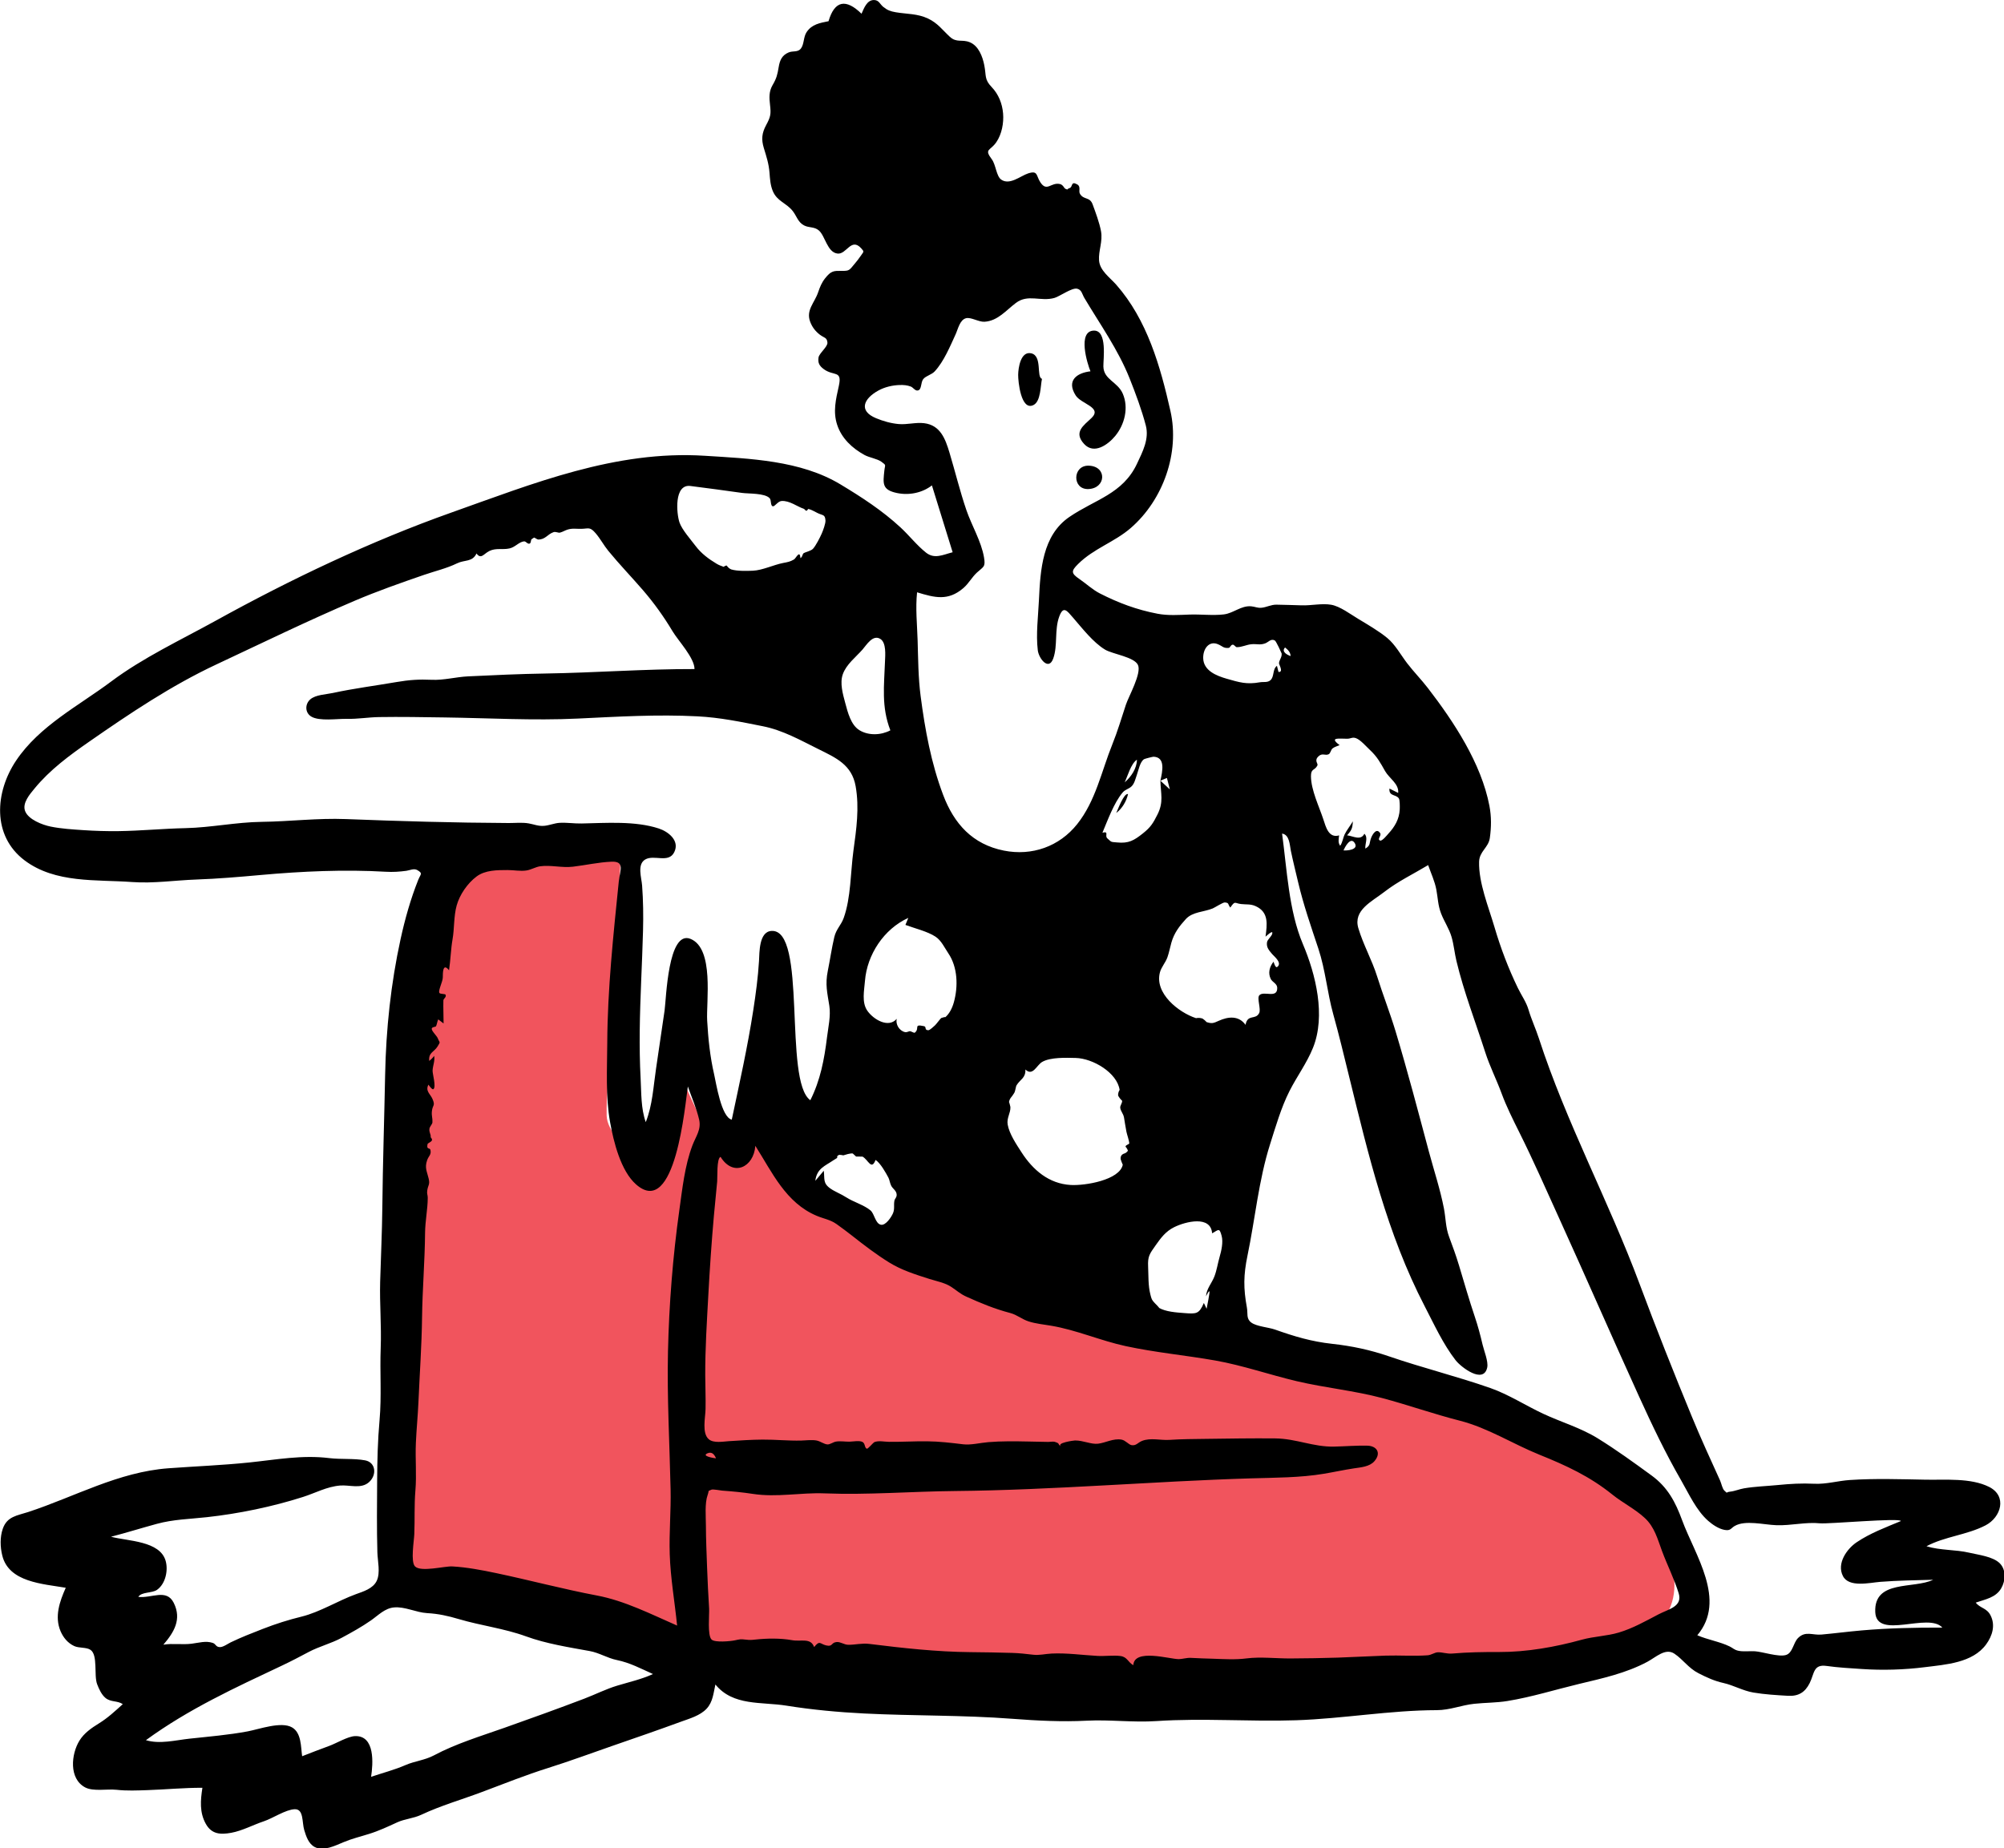
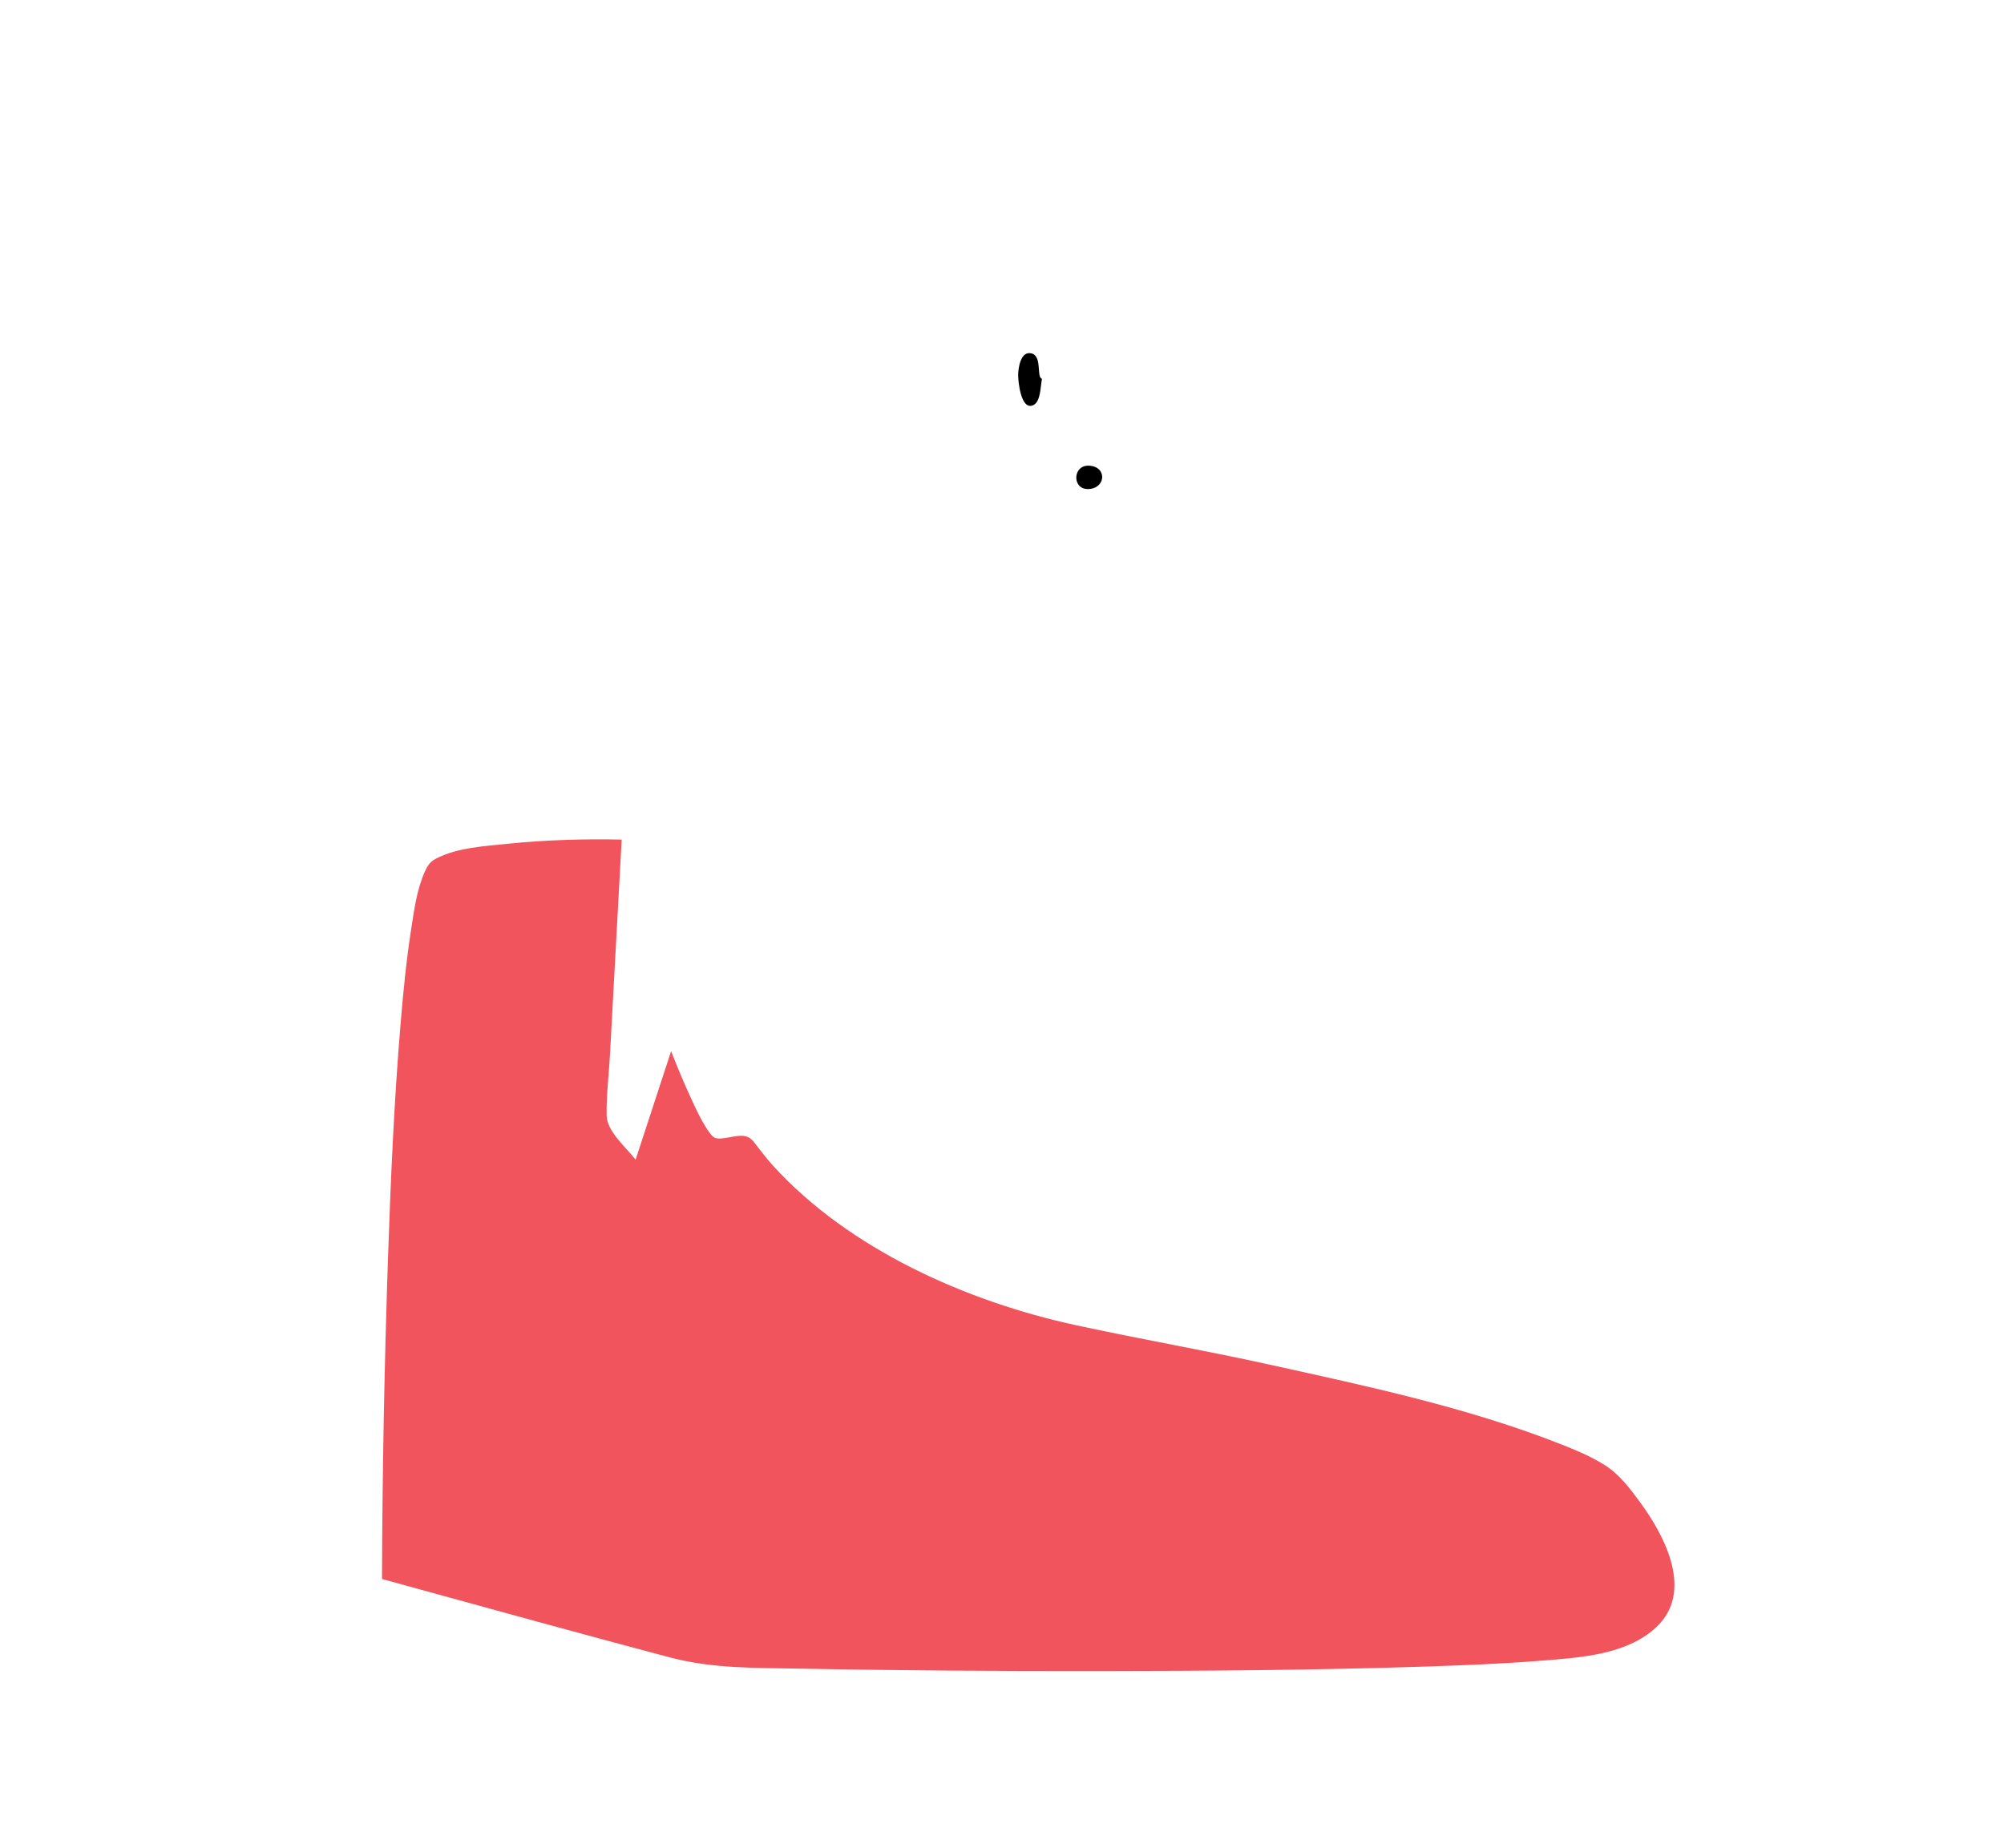
<svg xmlns="http://www.w3.org/2000/svg" xmlns:ns1="http://sodipodi.sourceforge.net/DTD/sodipodi-0.dtd" xmlns:ns2="http://www.inkscape.org/namespaces/inkscape" viewBox="0 0 1024 944.636" version="1.1" id="svg12" ns1:docname="sitting.svg" width="1024" height="944.636" ns2:version="1.1.1 (3bf5ae0d25, 2021-09-20)">
  <defs id="defs16" />
  <ns1:namedview id="namedview14" pagecolor="#ffffff" bordercolor="#999999" borderopacity="1" ns2:pageshadow="0" ns2:pageopacity="0" ns2:pagecheckerboard="0" showgrid="false" ns2:zoom="0.93619792" ns2:cx="512.17803" ns2:cy="472.65647" ns2:window-width="1920" ns2:window-height="1129" ns2:window-x="-8" ns2:window-y="-8" ns2:window-maximized="1" ns2:current-layer="react-group-119" />
  <g id="react-group-118" stroke="none" stroke-width="1" fill="transparent" fill-rule="evenodd" transform="translate(-1.3110359e-5,88.318)">
    <g id="react-group-119">
      <g id="g1019" transform="matrix(1.341,0,0,1.341,-182.331,-131.219)">
        <path d="m 281.53,633.818 c 0.119,-40.625 0.9,-81.264 2.271,-121.866 1.018,-30.092 2.322,-60.206 4.845,-90.214 0.999,-11.888 2.161,-23.786 3.99,-35.579 1.133,-7.302 2.174,-15.257 5.255,-22.056 1.009,-2.225 1.983,-3.672 4.129,-4.81 7.936,-4.212 18.809,-4.831 27.558,-5.72 14.344,-1.457 28.863,-1.877 43.277,-1.58 -0.845,15.504 -1.689,31.008 -2.533,46.511 -0.65,11.941 -1.301,23.882 -1.951,35.822 -0.41,7.537 -1.4,15.288 -1.244,22.837 0.127,6.15 7.359,12.035 11.035,16.837 4.509,-13.793 9.018,-27.586 13.528,-41.379 2.384,6.156 4.932,12.259 7.704,18.249 1.829,3.951 3.691,8.018 6.116,11.65 2.216,3.318 2.865,3.786 6.716,3.22 4.636,-0.681 8.156,-2.056 10.896,1.39 2.429,3.055 4.691,6.171 7.327,9.071 29.107,32.013 73.961,51.894 115.522,60.888 24.479,5.296 49.173,9.597 73.642,14.998 37.36,8.246 75.734,16.377 111.417,30.472 5.592,2.209 11.245,4.582 16.347,7.796 5.626,3.543 9.644,8.904 13.537,14.212 9.512,12.97 20.663,34.243 5.992,47.78 -11.247,10.378 -28.82,11.42 -43.431,12.588 -15.103,1.208 -30.259,1.797 -45.4,2.289 -41.24,1.34 -82.519,1.63 -123.778,1.669 -37.697,0.029 -75.4,-0.184 -113.09,-0.905 -17.099,-0.327 -33.576,0.07 -50.121,-4.318 -33.862,-8.979 -67.627,-18.327 -101.406,-27.611 -2.716,-0.746 -5.433,-1.493 -8.15,-2.241" id="react-path-122" fill="#f1545d" />
        <g id="react-group-120" transform="translate(136,32)" fill="#000000">
-           <path d="m 489.631,246.773 c -1.582,1.644 0.982,2.91 2.136,3.269 -0.186,-1.586 -0.951,-2.303 -2.136,-3.269 z m -216.83,309.05 c -0.61,-1.438 -1.52,-2.621 -3.183,-1.942 -2.75,1.121 2.813,1.927 3.183,1.942 z m 239.09,-231.712 c 1.137,0.141 5.786,-0.15 4.349,-2.68 -1.666,-2.932 -3.956,1.772 -4.349,2.68 z m -83.367,-25.939 c 2.444,-2.095 4.634,-5.298 4.66,-8.626 -2.304,1.529 -3.535,6.261 -4.66,8.626 z m 58.607,-42.064 c 2.036,0.103 0.173,-2.763 0.193,-3.334 0.042,-1.225 1.188,-2.277 1.002,-3.73 -0.007,-0.059 -2.059,-4.653 -2.6,-4.945 -1.523,-0.82 -2.408,0.683 -3.775,1.148 -2.024,0.689 -3.012,0.081 -5.185,0.293 -1.915,0.187 -3.528,1.119 -5.53,1.118 -0.475,0 -1.001,-1.008 -1.547,-0.952 -0.851,0.087 -0.932,1.172 -1.534,1.226 -2.115,0.188 -2.238,-0.652 -4.211,-1.441 -3.279,-1.312 -5.58,1.74 -5.506,5.347 0.097,4.778 5.081,6.731 8.9,7.829 4.925,1.415 7.661,2.268 12.665,1.377 1.447,-0.259 2.917,0.202 4.059,-0.796 1.535,-1.342 0.721,-4.173 2.473,-5.481 0.199,0.78 0.397,1.561 0.596,2.341 z m -173.269,190.101 c 0.409,3.122 -0.449,4.73 2.58,6.822 1.788,1.236 4.036,2.049 5.93,3.287 2.743,1.793 6.854,2.945 9.287,5.007 1.545,1.309 1.82,5.015 3.962,5.464 1.823,0.381 3.996,-2.913 4.621,-4.396 0.692,-1.643 0.23,-2.996 0.511,-4.637 0.189,-1.101 1.013,-1.33 0.868,-2.624 -0.151,-1.357 -1.467,-2.074 -2.039,-3.151 -0.512,-0.965 -0.667,-2.334 -1.068,-3.096 -0.947,-1.793 -3.048,-5.602 -4.921,-6.789 -1.578,4.142 -2.774,-0.055 -4.962,-1.271 -0.816,-0.022 -1.633,-0.03 -2.449,-0.021 -0.423,-0.403 -0.854,-0.798 -1.291,-1.184 -1.009,-0.094 -2.671,0.445 -3.581,0.726 -0.5,-0.114 -1.007,-0.181 -1.521,-0.2 -0.682,0.199 -0.953,0.579 -0.809,1.139 0.297,-0.136 -1.351,0.864 -1.508,0.971 -3.253,2.21 -6.237,3.092 -6.84,7.793 1.077,-1.279 2.154,-2.56 3.23,-3.84 z m 25.37,-167.854 c -3.478,-9.014 -2.374,-16.956 -2.038,-26.391 0.079,-2.215 0.551,-6.967 -1.764,-8.437 -2.889,-1.833 -5.293,2.313 -6.802,4.029 -2.59,2.945 -6.205,5.649 -7.532,9.471 -1.172,3.372 0.037,7.509 0.931,10.85 0.964,3.6 2.156,8.44 5.433,10.434 3.5,2.129 8.245,1.92 11.772,0.044 z m 122.604,191.706 c -0.501,-6.909 -10.11,-4.488 -14.431,-2.358 -3.231,1.593 -5.039,4.022 -7.074,6.91 -2.31,3.279 -3.067,4.195 -2.883,8.093 0.169,3.556 -0.029,7.133 0.862,10.671 0.452,1.796 0.553,2.113 1.745,3.35 -0.003,-0.003 2.064,2.056 1.489,1.727 2.666,1.522 6.642,1.777 9.774,2.013 4.477,0.336 5.554,0.397 7.371,-3.858 0.349,0.741 0.699,1.481 1.047,2.222 0.112,-0.524 1.356,-6.739 1.069,-6.678 -0.502,0.108 -1.041,1.554 -1.287,1.922 0.156,-2.863 2.194,-5.003 3.181,-7.556 0.909,-2.347 1.282,-5.005 1.983,-7.433 0.678,-2.35 1.437,-5.619 0.781,-8.058 -0.872,-3.239 -1.147,-2.317 -3.627,-0.967 z m 58.014,-152.296 c 1.561,1.471 0.17,3.85 0.373,5.672 2.122,-1.301 1.386,-1.998 2.208,-4.115 0.529,-1.363 2.089,-3.971 3.451,-1.737 0.573,0.939 -1.321,2.229 -0.039,2.781 0.754,0.324 2.76,-2.2 3.127,-2.597 2.529,-2.738 4.147,-5.537 4.356,-9.271 0.058,-1.022 0.043,-3.572 -0.32,-4.159 -1.051,-1.694 -3.847,-0.692 -3.607,-3.789 1.113,0.554 2.226,1.107 3.339,1.661 0.346,-3.483 -3.413,-5.544 -4.984,-8.308 -1.79,-3.149 -2.952,-5.44 -5.868,-8.149 -1.346,-1.251 -3.536,-3.828 -5.284,-4.43 -1.359,-0.468 -1.91,0.223 -3.281,0.236 -2.866,0.027 -7.174,-0.748 -2.907,2.432 -0.867,0.407 -2.006,0.66 -2.745,1.301 -0.548,0.475 -0.753,1.832 -1.395,2.157 -1.386,0.7 -2.423,-0.666 -3.988,0.889 -1.647,1.639 0.039,2.672 -0.328,3.394 -1.055,2.077 -2.507,1.044 -2.46,4.21 0.077,5.22 3.083,11.399 4.701,16.277 0.951,2.867 2.014,7.35 6.025,6.175 -0.152,1.38 -0.501,2.718 0.395,3.949 0.837,-0.985 1.137,-3.147 1.701,-4.304 0.832,-1.704 2.186,-3.35 3.142,-5.007 -0.14,2.619 -0.424,3.347 -2.204,5.33 2.342,0.287 5.227,2.164 6.592,-0.598 z m -171.359,75.862 c 2.148,-1.627 -0.673,-3.442 3.565,-2.519 1.081,0.236 -0.005,1.5 1.627,1.546 0.616,0.017 2.127,-1.499 2.554,-1.855 0.391,-0.326 2.147,-2.693 2.429,-2.846 -0.472,0.254 2.132,-0.755 1.319,-0.1 1.551,-1.249 2.732,-3.303 3.429,-5.8 1.71,-6.121 1.466,-13.435 -2.079,-18.693 -1.486,-2.204 -2.672,-4.894 -4.911,-6.373 -3.037,-2.006 -8.057,-3.199 -11.449,-4.473 l 1.098,-2.671 c -9.312,4.209 -15.734,14.034 -16.518,24.016 -0.282,3.591 -1.305,8.151 0.882,11.334 2.282,3.323 8.037,6.816 11.215,3.125 -0.483,2.057 0.934,4.517 3.108,5.045 0.822,0.2 1.598,-0.397 1.962,-0.344 0.463,0.066 1.44,0.674 1.769,0.608 z m -85.48,-208.41 c -6.257,-0.745 -5.287,10.557 -4.113,13.951 0.946,2.738 4.337,6.548 6.131,8.933 2.138,2.841 4.99,4.962 8.023,6.775 1.04,0.621 1.801,0.82 2.698,1.167 0.319,-0.317 0.7,-0.482 1.145,-0.496 0.391,0.652 0.945,1.14 1.661,1.463 2.275,0.708 6.04,0.6 8.301,0.505 3.644,-0.154 7.899,-2.251 11.524,-2.95 1.694,-0.327 2.637,-0.459 4.135,-1.339 0.755,-0.443 2.233,-3.858 2.444,-0.504 0.934,-0.575 0.639,-1.521 1.322,-1.942 0.652,-0.402 2.737,-0.789 3.514,-1.674 1.084,-1.234 2.525,-4.049 3.279,-5.735 0.485,-1.082 1.513,-3.87 1.432,-4.996 -0.172,-2.385 -0.941,-1.836 -2.979,-2.824 -1.362,-0.66 -2.146,-1.213 -3.507,-1.578 -0.158,-0.042 -0.536,0.771 -0.803,0.701 -0.467,-0.121 -0.655,-0.659 -0.982,-0.764 -2.486,-0.806 -5.42,-3.195 -8.494,-2.964 -1.327,0.1 -2.57,2.122 -3.252,2.019 -1.048,-0.159 -0.525,-2.311 -1.256,-3.091 -1.865,-1.986 -8.087,-1.665 -10.503,-2.009 -6.567,-0.936 -13.141,-1.809 -19.72,-2.648 z m 219.179,171.787 c 0.599,-4.689 1.337,-9.346 -3.805,-11.654 -1.93,-0.866 -3.536,-0.553 -5.515,-0.788 -2.571,-0.306 -2.197,-1.413 -4.105,1.346 -1.055,-1.355 -0.354,-1.795 -2.081,-1.956 -0.713,-0.066 -3.824,1.958 -4.633,2.289 -3.375,1.381 -7.673,1.253 -10.219,4.038 -2.474,2.707 -4.475,5.309 -5.518,9.002 -0.526,1.86 -0.872,3.787 -1.522,5.613 -0.703,1.975 -2.284,3.677 -2.825,5.652 -2.203,8.04 7.162,15.378 13.74,17.511 0.847,-0.174 1.678,-0.119 2.493,0.163 0.574,0.379 1.088,0.826 1.544,1.341 2.07,0.649 2.562,0.435 4.668,-0.515 3.472,-1.565 7.528,-2.098 10.156,1.564 0.811,-4.262 3.77,-1.726 5.193,-4.471 0.786,-1.514 -0.931,-5.708 0.064,-6.799 1.689,-1.853 6.957,1.442 6.821,-2.886 -0.05,-1.577 -1.842,-2.099 -2.463,-3.345 -1.115,-2.237 -0.496,-4.605 1.054,-6.571 0.145,0.339 0.706,2.568 1.449,1.978 1.97,-1.567 -1.269,-4.035 -1.976,-4.89 -1.165,-1.409 -2.225,-2.485 -1.965,-4.452 0.161,-1.22 2.118,-2.489 2.048,-3.675 -0.054,-0.903 -2.472,1.4 -2.603,1.505 z m -91.499,50.625 c 0.133,3.287 -1.967,3.716 -3.35,5.977 -0.376,0.616 -0.401,2.091 -0.927,2.994 -0.982,1.693 -1.665,1.798 -1.98,3.447 0.035,-0.184 0.526,1.634 0.538,1.841 0.135,2.32 -1.478,4.175 -1.034,6.726 0.623,3.589 3.35,7.586 5.273,10.571 4.347,6.748 10.424,11.979 18.749,12.456 5.56,0.319 18.641,-1.904 19.833,-7.717 -0.314,-0.674 -0.58,-1.368 -0.797,-2.082 -0.128,-1.033 0.255,-1.738 1.149,-2.115 0.686,-0.181 1.223,-0.562 1.61,-1.145 -0.188,-0.591 -0.498,-1.111 -0.928,-1.559 0.154,-0.778 1.465,-0.816 1.444,-1.318 -0.039,-0.934 -0.861,-3.275 -1.081,-4.34 -0.382,-1.84 -0.591,-3.592 -0.926,-5.444 -0.272,-1.498 -1.191,-2.238 -1.427,-3.612 -0.162,-0.937 0.79,-1.787 0.709,-2.781 -0.626,-0.561 -1.135,-1.215 -1.525,-1.962 -0.044,-0.776 0.147,-1.496 0.573,-2.159 -0.934,-6.537 -10.184,-12.028 -16.764,-12.178 -3.535,-0.081 -9.571,-0.335 -12.75,1.512 -2.125,1.234 -3.55,5.611 -6.389,2.888 z m -141.909,230.415 c -4.647,-2.095 -8.809,-4.327 -13.786,-5.344 -3.592,-0.735 -6.676,-2.753 -10.286,-3.411 -7.997,-1.458 -16.634,-2.803 -24.304,-5.607 -8.224,-3.008 -17.18,-4.085 -25.609,-6.585 -4.15,-1.231 -7.772,-2.038 -12.064,-2.276 -4.182,-0.231 -8.481,-2.563 -12.661,-2.169 -3.494,0.33 -5.986,3.014 -8.72,4.927 -3.545,2.481 -7.411,4.62 -11.221,6.669 -4.043,2.175 -8.547,3.265 -12.537,5.386 -3.313,1.76 -6.567,3.478 -9.983,5.092 -18.149,8.576 -35.674,16.587 -52.041,28.519 5.278,1.606 11.282,0.005 16.527,-0.561 7.455,-0.806 14.883,-1.411 22.264,-2.792 4.319,-0.807 12.749,-3.888 16.873,-1.52 3.624,2.08 3.346,7.42 3.866,10.992 3.421,-1.32 6.827,-2.674 10.278,-3.914 2.714,-0.975 7.118,-3.656 9.884,-3.75 7.705,-0.261 6.863,10.552 6.113,15.514 4.502,-1.529 8.783,-2.596 13.147,-4.49 3.498,-1.519 7.361,-1.854 10.759,-3.665 8.443,-4.5 17.811,-7.32 26.851,-10.514 10.199,-3.605 20.376,-7.277 30.488,-11.123 4.156,-1.581 8.255,-3.668 12.507,-4.95 4.578,-1.381 9.265,-2.419 13.655,-4.428 z m 100.631,-412.3 c -0.646,6.082 0.02,12.215 0.206,18.304 0.218,7.13 0.227,14.184 1.15,21.272 1.666,12.787 4.011,25.577 8.589,37.676 4.168,11.02 11.202,18.812 23.114,21.194 10.702,2.139 21.132,-1.53 27.943,-10.081 7.065,-8.867 9.235,-20.066 13.372,-30.343 2.023,-5.025 3.521,-10.078 5.208,-15.22 1.012,-3.08 6.028,-11.922 4.593,-15.086 -1.401,-3.089 -9.668,-4.145 -12.53,-5.862 -4.547,-2.729 -8.752,-8.2 -12.222,-12.198 -2.325,-2.679 -3.683,-4.66 -5.251,-0.41 -1.885,5.107 -0.519,11.007 -2.278,15.961 -1.731,4.871 -5.509,0.066 -5.897,-3.109 -0.744,-6.096 0.151,-13.021 0.439,-19.148 0.537,-11.418 1.286,-24.624 11.582,-31.664 9.758,-6.672 20.349,-8.748 25.767,-20.267 2.172,-4.618 4.725,-9.456 3.368,-14.623 -1.568,-5.963 -3.889,-12.199 -6.172,-17.93 -4.386,-11.006 -11.255,-20.589 -17.26,-30.694 -0.811,-1.363 -0.981,-3.11 -2.753,-3.495 -2.004,-0.436 -6.682,2.973 -8.625,3.523 -5.291,1.496 -10.019,-1.608 -14.687,1.905 -3.746,2.82 -6.922,6.878 -11.976,7.173 -2.176,0.127 -5.129,-1.816 -7.004,-1.352 -2.389,0.591 -3.08,4.156 -4.001,6.159 -2.115,4.596 -4.475,10.355 -7.963,14.112 -1.184,1.275 -3.276,1.669 -4.287,2.856 -1.177,1.379 -0.523,4.179 -2.209,4.43 -0.977,0.145 -1.757,-1.18 -2.579,-1.496 -1.397,-0.538 -2.767,-0.641 -4.262,-0.597 -2.766,0.081 -5.636,0.749 -8.067,2.073 -5.653,3.078 -7.742,7.759 -0.948,10.574 2.723,1.129 5.68,1.969 8.626,2.231 3.233,0.287 6.504,-0.722 9.701,-0.328 6.165,0.759 8.061,5.915 9.657,11.213 2.194,7.288 3.967,14.667 6.431,21.879 2.013,5.892 5.67,11.881 6.726,18.036 0.649,3.781 -0.201,3.499 -2.725,5.837 -1.923,1.78 -3.079,4.117 -5.162,5.903 -5.808,4.979 -10.869,3.652 -17.614,1.592 z m 374.876,353.983 c -0.177,-1.299 -27.706,1.185 -30.834,0.863 -5.344,-0.55 -11.033,0.913 -16.558,0.726 -4.884,-0.166 -11.929,-2.063 -15.961,0.308 -1.495,0.879 -1.532,1.917 -3.892,1.469 -2.193,-0.416 -4.503,-1.966 -6.145,-3.403 -4.569,-3.998 -7.361,-10.288 -10.349,-15.473 -5.981,-10.376 -11.103,-21.127 -16.067,-32.039 -10.225,-22.475 -20.063,-45.078 -30.277,-67.558 -5.052,-11.119 -9.923,-22.258 -15.372,-33.171 -2.325,-4.658 -4.878,-9.767 -6.668,-14.646 -1.951,-5.321 -4.516,-10.316 -6.265,-15.771 -3.707,-11.553 -8.137,-22.934 -10.975,-34.815 -0.719,-3.008 -0.986,-6.158 -1.852,-9.123 -0.924,-3.167 -2.811,-5.875 -3.994,-8.941 -1.206,-3.124 -1.209,-5.912 -1.809,-9.105 -0.599,-3.182 -2.061,-6.284 -3.114,-9.332 -5.421,3.269 -11.594,6.244 -16.583,10.129 -4.907,3.823 -12.067,7.025 -10.013,13.936 1.868,6.286 5.176,12.066 7.144,18.344 2.208,7.043 4.92,13.928 7.051,20.987 4.573,15.155 8.576,30.488 12.671,45.779 1.924,7.184 4.328,14.382 5.738,21.689 0.734,3.801 0.614,7.2 1.996,10.882 1.35,3.599 2.63,7.12 3.739,10.805 1.974,6.559 3.858,13.132 6.042,19.623 1.182,3.513 2.127,7.065 2.967,10.674 0.509,2.181 2.24,6.376 1.753,8.634 -1.398,6.502 -9.998,-0.123 -12.056,-2.777 -4.775,-6.156 -8.2,-13.687 -11.776,-20.58 -14.358,-27.678 -21.418,-57.531 -28.821,-87.661 -1.946,-7.921 -3.825,-15.771 -6.012,-23.61 -2.292,-8.214 -2.959,-16.802 -5.664,-24.97 -2.795,-8.439 -5.646,-16.572 -7.699,-25.255 -0.949,-4.02 -1.953,-8.038 -2.796,-12.081 -0.45,-2.159 -0.469,-6.13 -3.344,-6.56 1.851,13.548 2.535,29.42 7.934,42.126 4.894,11.524 8.784,27.313 3.836,39.548 -2.379,5.884 -6.143,10.909 -8.973,16.514 -3.165,6.267 -5.227,13.462 -7.348,20.14 -4.392,13.828 -5.688,28.371 -8.627,42.516 -1.541,7.414 -1.571,12.485 -0.234,19.78 0.43,2.349 -0.329,4.216 1.649,5.722 1.99,1.515 6.592,1.821 9.051,2.69 7.465,2.639 13.883,4.575 21.788,5.44 7.467,0.818 14.479,2.301 21.591,4.747 12.816,4.407 26.143,7.701 38.736,12.119 6.888,2.417 13.531,6.723 20.153,9.811 6.888,3.213 14.195,5.312 20.688,9.322 6.995,4.318 13.912,9.333 20.54,14.174 6.14,4.484 9.083,10.058 11.639,17.036 4.859,13.266 17.11,30.482 5.794,43.868 3.967,1.724 8.507,2.409 12.308,4.252 1.312,0.637 1.703,1.258 3.195,1.624 1.951,0.479 4.462,0.096 6.46,0.226 2.89,0.188 8.98,2.267 11.798,1.427 2.634,-0.786 2.749,-4.607 4.641,-6.493 2.806,-2.796 5.499,-0.993 8.932,-1.304 5.085,-0.461 10.151,-1.128 15.239,-1.572 10.266,-0.895 20.503,-1.106 30.803,-1.082 -5.362,-5.951 -25.081,4.88 -25.565,-5.9 -0.561,-12.474 14.664,-8.732 22.065,-12.33 -6.727,0.198 -13.454,0.263 -20.168,0.796 -4.074,0.324 -11.907,2.274 -14.211,-2.203 -2.476,-4.814 1.508,-10.382 5.239,-12.896 5.163,-3.478 11.13,-5.696 16.842,-8.075 z m -561.076,-166.325 c -1.234,2.46 0.677,3.451 1.543,5.434 1.196,2.74 0.015,2.195 -0.225,4.773 -0.161,1.729 0.311,2.545 0.213,4.164 -0.041,0.689 -1.021,1.604 -1.136,2.388 -0.207,1.407 0.554,2.055 0.471,3.077 -0.041,0.507 0.615,0.597 0.481,1.332 -0.116,0.641 -1.592,1.092 -1.679,1.495 -0.5,2.337 0.901,1.167 1.115,2.275 0.358,1.849 -0.682,2.166 -1.274,3.867 -1.021,2.933 -0.034,4.3 0.597,7.05 0.534,2.319 -0.259,2.335 -0.56,4.55 -0.183,1.343 0.205,1.507 0.199,2.756 -0.018,4.314 -0.983,8.8 -1.023,13.371 -0.095,10.818 -1.011,21.479 -1.148,32.271 -0.135,10.604 -0.907,21.34 -1.371,32.077 -0.226,5.235 -0.757,10.452 -0.986,15.688 -0.267,6.08 0.328,12.131 -0.184,18.187 -0.465,5.505 -0.186,11.028 -0.414,16.548 -0.107,2.619 -1.455,10.544 0.265,12.305 2.234,2.286 11.286,-0.148 14.214,0.013 5.504,0.301 11.307,1.409 16.7,2.545 12.781,2.692 25.591,6.12 38.377,8.535 10.661,2.013 20.663,7.134 30.586,11.468 -0.909,-9.116 -2.514,-18.009 -2.811,-27.197 -0.266,-8.258 0.512,-16.473 0.329,-24.721 -0.391,-17.598 -1.388,-35.001 -0.995,-52.596 0.401,-17.892 1.843,-36.161 4.334,-53.883 1.145,-8.143 2.038,-16.818 4.951,-24.555 1.32,-3.505 3.469,-6.075 2.577,-9.931 -0.967,-4.176 -2.877,-8.542 -4.289,-12.592 -1.038,6.596 -4.696,50.549 -19.724,37.336 -5.868,-5.159 -8.585,-16.336 -9.897,-23.66 -1.772,-9.901 -1.136,-20.307 -1.09,-30.326 0.092,-20.413 2.337,-41.238 4.396,-61.539 0.411,-4.055 2.459,-7.681 -2.743,-7.487 -4.877,0.183 -9.889,1.338 -14.739,1.907 -4.198,0.492 -8.413,-0.706 -12.413,-0.17 -1.834,0.246 -3.456,1.332 -5.308,1.607 -2.337,0.347 -4.779,-0.161 -7.132,-0.158 -3.965,0.005 -8.562,-0.016 -11.853,2.451 -3.457,2.591 -6.421,6.879 -7.582,11.025 -1.16,4.147 -0.85,8.814 -1.584,12.956 -0.619,3.491 -0.751,7.799 -1.33,11.764 -2.509,-3.144 -2.348,1.394 -2.375,2.735 -0.031,1.62 -1.774,4.898 -1.325,5.848 0.29,0.613 2.238,0.289 2.403,0.769 0.339,0.99 -0.834,1.408 -0.855,2.148 -0.083,2.884 0.082,5.865 0.075,8.773 -0.68,-0.52 -1.362,-1.04 -2.043,-1.561 -0.358,0.778 -0.471,1.792 -0.812,2.579 -0.154,0.358 -1.592,0.259 -1.66,0.963 -0.089,0.919 1.923,2.689 2.311,3.693 0.695,1.794 1.138,1.086 -0.04,3.02 -1.356,2.227 -3.576,2.351 -3.221,5.588 0.718,-0.55 1.344,-1.19 1.88,-1.919 0.336,1.932 -0.504,3.635 -0.606,5.559 -0.067,1.258 1.464,6.279 0.31,7.119 -0.485,0.354 -1.782,-1.578 -1.9,-1.714 z m 101.394,-158.408 c 0.009,-4.238 -6.178,-10.756 -8.306,-14.303 -3.394,-5.659 -7.044,-10.782 -11.359,-15.783 -4.335,-5.024 -8.963,-9.813 -13.167,-14.947 -1.74,-2.123 -3.031,-4.603 -4.805,-6.682 -2.217,-2.596 -2.685,-1.798 -5.431,-1.729 -2.088,0.053 -3.45,-0.302 -5.38,0.318 -1.025,0.329 -1.689,0.818 -2.79,1.121 -0.689,0.191 -1.598,-0.478 -2.523,-0.155 -2.288,0.797 -3.066,2.837 -5.827,2.795 -0.331,-0.005 -1.391,-0.79 -1.544,-0.746 -0.187,0.054 -1.045,0.709 -1.015,0.702 -0.184,0.042 -0.131,1.341 -0.621,1.566 -0.838,0.386 -1.432,-0.908 -2.195,-0.824 -1.928,0.212 -3.362,2.202 -5.495,2.684 -2.74,0.619 -5.11,-0.284 -7.727,0.991 -2.091,1.018 -3.148,3.334 -4.887,0.94 -1.575,3.344 -4.474,2.331 -7.37,3.74 -4.038,1.965 -8.415,2.961 -12.715,4.445 -8.847,3.053 -17.756,6.181 -26.38,9.856 -17.889,7.624 -35.213,16.078 -52.702,24.274 -17.104,8.016 -32.924,18.645 -48.317,29.345 -7.547,5.245 -15.05,10.755 -20.937,17.938 -1.784,2.176 -4.763,5.556 -3.561,8.618 1.272,3.238 6.648,5.248 9.688,5.869 3.986,0.816 8.368,1.089 12.426,1.36 4.381,0.294 9.087,0.439 13.423,0.38 8.546,-0.118 16.928,-0.951 25.514,-1.14 9.767,-0.216 19.342,-2.276 29.089,-2.398 10.715,-0.134 21.308,-1.477 32.039,-1.058 20.684,0.81 41.35,1.407 62.095,1.507 2.581,0.012 5.112,-0.299 7.647,0.151 2.057,0.364 3.543,1.084 5.749,0.926 2.055,-0.147 3.96,-1.046 6.054,-1.155 2.75,-0.143 5.567,0.31 8.331,0.253 9.332,-0.191 20.4,-1.039 29.396,1.912 3.573,1.173 8.065,4.588 5.887,9.014 -2.154,4.376 -7.656,0.809 -11.062,2.798 -3.173,1.853 -1.413,6.909 -1.189,9.932 0.423,5.728 0.5,11.426 0.349,17.166 -0.333,12.676 -1.105,25.337 -1.253,38.017 -0.071,6.159 0.017,12.316 0.342,18.467 0.287,5.429 0.096,11.338 1.952,16.519 2.585,-6.469 2.9,-13.611 3.925,-20.428 1.11,-7.375 2.195,-14.75 3.25,-22.134 0.627,-4.386 1.278,-30.728 9.861,-27.287 9.124,3.657 5.952,23.922 6.366,31.208 0.391,6.877 1.094,13.728 2.652,20.447 0.725,3.123 2.717,16.385 6.721,17.242 2.937,-13.879 6.042,-27.736 8.201,-41.764 0.953,-6.192 1.794,-12.431 2.174,-18.687 0.198,-3.256 -0.043,-11.083 4.664,-11.462 13.836,-1.115 4.554,57.182 14.893,64.516 3.824,-7.607 5.319,-15.54 6.357,-23.973 0.472,-3.839 1.482,-8.161 0.885,-12.011 -0.783,-5.037 -1.633,-8.125 -0.581,-13.33 0.86,-4.261 1.479,-8.636 2.473,-12.86 0.717,-3.044 2.588,-4.53 3.575,-7.275 2.781,-7.729 2.602,-17.513 3.711,-25.626 1.123,-8.217 2.307,-16.295 0.851,-24.584 -1.441,-8.209 -7.446,-10.819 -14.273,-14.208 -6.879,-3.414 -13.516,-7.166 -21.07,-8.672 -8.482,-1.69 -16.266,-3.33 -24.948,-3.779 -15.322,-0.791 -30.338,0.127 -45.591,0.853 -16.96,0.808 -33.937,-0.199 -50.888,-0.432 -8.24,-0.113 -16.635,-0.272 -24.861,-0.138 -4.122,0.068 -8.121,0.783 -12.27,0.679 -3.535,-0.088 -10.445,1.002 -13.539,-0.878 -2.428,-1.475 -2.425,-4.743 -0.375,-6.544 2.031,-1.785 6.014,-1.879 8.55,-2.43 8.105,-1.759 16.184,-2.769 24.347,-4.181 4.701,-0.813 8.645,-1.083 13.356,-0.854 4.575,0.224 9.241,-1.084 13.867,-1.306 9.803,-0.468 19.663,-0.932 29.471,-1.085 19.008,-0.296 37.797,-1.747 56.823,-1.701 z m 9.919,185.925 c -1.529,0.59 -1.14,7.895 -1.279,9.354 -0.413,4.369 -0.866,8.733 -1.255,13.104 -0.898,10.091 -1.574,20.204 -2.126,30.319 -0.551,10.116 -1.205,20.264 -1.172,30.398 0.015,4.314 0.208,8.624 0.121,12.938 -0.065,3.225 -1.484,9.259 1.268,11.55 1.846,1.537 5.462,0.845 7.619,0.703 4.262,-0.279 8.535,-0.564 12.808,-0.596 4.936,-0.038 9.838,0.493 14.777,0.364 1.895,-0.049 4.011,-0.365 5.887,-0.008 1.359,0.261 2.842,1.433 4.117,1.484 0.938,0.038 2.151,-0.893 3.188,-1.076 1.614,-0.285 3.508,0.045 5.15,0.025 1.168,-0.014 3.984,-0.542 5.058,0.148 1.047,0.672 0.644,2.203 1.601,2.542 0.364,0.129 2.442,-2.339 2.798,-2.495 1.591,-0.694 3.911,-0.154 5.588,-0.135 4.828,0.054 9.659,-0.251 14.489,-0.205 4.708,0.044 9.249,0.592 13.768,1.139 2.988,0.362 6.419,-0.545 9.591,-0.811 5.071,-0.425 10.164,-0.346 15.248,-0.244 2.552,0.051 5.106,0.091 7.658,0.154 0.604,0.015 1.8,-0.22 2.383,-0.046 2.342,0.703 0.856,0.744 2.511,1.813 -2.171,-1.403 4.858,-2.317 5.263,-2.32 3.19,-0.024 6.113,1.543 8.768,1.236 2.876,-0.332 5.812,-2.109 8.976,-1.558 1.479,0.258 2.707,1.912 3.806,2.102 1.776,0.307 2.383,-0.976 4.012,-1.618 3.25,-1.282 7.021,-0.165 10.414,-0.387 4.763,-0.311 9.349,-0.322 14.13,-0.386 8.723,-0.115 17.445,-0.259 26.169,-0.174 8.033,0.078 14.487,3.299 22.476,3.124 4.19,-0.091 8.451,-0.457 12.635,-0.356 3.593,0.085 5.428,2.763 2.712,5.909 -1.836,2.127 -5.208,2.352 -7.797,2.741 -3.843,0.579 -7.617,1.411 -11.447,2.053 -9.107,1.526 -18.639,1.479 -27.851,1.756 -37.569,1.131 -75.146,4.471 -112.738,4.824 -16.506,0.155 -33.189,1.545 -49.643,0.897 -9.179,-0.362 -18.152,1.611 -27.402,0.193 -3.9,-0.598 -7.734,-0.961 -11.666,-1.242 -0.512,-0.036 -3.515,-0.617 -4.082,-0.359 -1.675,0.763 -0.74,0.066 -1.443,2.003 -1.153,3.182 -0.672,8.257 -0.666,11.645 0.012,5.399 0.275,10.809 0.456,16.205 0.175,5.17 0.462,10.336 0.77,15.501 0.127,2.137 -0.714,10.172 0.934,11.765 1.275,1.234 7.24,0.65 8.854,0.305 1.936,-0.414 2.117,-0.516 4.213,-0.27 1.546,0.182 2.096,0.137 3.644,-0.03 4.433,-0.479 9.51,-0.564 13.961,0.237 3.454,0.621 7.082,-1.018 8.404,2.615 2.235,-2.736 2.184,-1.16 4.64,-0.61 2.53,0.565 1.755,-1.069 3.899,-1.294 1.511,-0.158 2.859,1.036 4.493,1.047 2.699,0.017 5.127,-0.696 8.013,-0.336 12.742,1.59 25.664,3.019 38.513,3.137 5.331,0.05 10.599,0.132 15.901,0.294 2.705,0.082 5.263,0.364 7.923,0.683 2.507,0.302 4.477,-0.301 7.083,-0.433 5.763,-0.294 11.809,0.584 17.573,0.899 2.71,0.148 6.104,-0.318 8.703,0.038 2.612,0.357 2.809,2.341 4.886,3.491 0.328,-6.437 13.789,-2.314 17.293,-2.306 1.376,0.004 3.057,-0.582 4.718,-0.476 2.749,0.177 5.517,0.222 8.27,0.319 4.39,0.154 8.633,0.42 12.803,-0.112 5.448,-0.694 11.365,0.046 16.868,0.012 5.992,-0.038 11.985,-0.119 17.974,-0.315 6.068,-0.199 12.125,-0.57 18.192,-0.765 5.27,-0.17 10.861,0.255 16.056,-0.131 1.347,-0.1 2.635,-1.087 3.839,-1.138 1.669,-0.071 3.538,0.646 5.464,0.481 6.071,-0.518 11.728,-0.603 17.864,-0.582 10.526,0.036 21.462,-1.908 31.554,-4.696 4.652,-1.285 9.487,-1.355 14.106,-2.733 5.332,-1.592 10.215,-4.367 15.122,-6.935 3.843,-2.012 9.246,-2.948 7.681,-8.035 -1.67,-5.431 -4.337,-10.697 -6.325,-16.032 -1.728,-4.638 -2.83,-9.157 -6.576,-12.646 -3.702,-3.448 -8.431,-5.763 -12.375,-8.942 -8.596,-6.928 -17.569,-11.071 -27.748,-15.174 -10.26,-4.136 -19.62,-10.235 -30.398,-12.985 -10.008,-2.554 -19.65,-5.978 -29.456,-8.595 -10.729,-2.863 -21.793,-3.901 -32.614,-6.446 -10.371,-2.44 -20.553,-6.028 -31.061,-7.886 -11.369,-2.009 -22.843,-3.043 -34.17,-5.495 -9.603,-2.078 -18.765,-6.149 -28.418,-7.773 -2.82,-0.475 -5.869,-0.765 -8.598,-1.651 -2.552,-0.829 -4.378,-2.507 -6.958,-3.187 -5.956,-1.569 -11.132,-3.708 -16.771,-6.258 -2.371,-1.073 -3.685,-2.391 -5.74,-3.721 -2.451,-1.585 -5.59,-2.148 -8.341,-3.022 -5.299,-1.683 -10.577,-3.338 -15.331,-6.293 -4.928,-3.062 -9.455,-6.524 -13.991,-10.102 -1.921,-1.515 -3.975,-3.036 -5.944,-4.453 -2.426,-1.745 -4.915,-2.061 -7.634,-3.201 -11.793,-4.948 -16.957,-16.564 -23.381,-26.671 -0.603,8.185 -8.434,11.983 -13.259,4.199 z m 167.603,-143.375 c 0.813,-3.666 1.972,-8.927 -2.597,-9.132 -0.294,-0.013 -3.321,0.743 -3.633,0.944 -1.557,1.001 -2.146,4.34 -2.74,5.961 -0.523,1.43 -0.886,3.334 -2.048,4.414 -1.146,1.067 -2.343,1.093 -3.413,2.371 -3.255,3.889 -5.68,10.569 -7.649,15.264 2.671,-0.646 0.73,1.146 1.866,2.167 1.775,1.594 1.222,1.306 3.745,1.553 4.396,0.43 6.402,-0.741 9.839,-3.479 2.915,-2.322 3.851,-3.843 5.529,-7.195 2.399,-4.788 1.229,-7.839 1.096,-12.871 1.203,1.107 2.406,2.214 3.609,3.322 -0.373,-1.451 -0.747,-2.902 -1.12,-4.352 z M 315.677,8.07 c 2.336,-7.996 6.7,-8.587 12.567,-2.842 0.93,-2.055 2.031,-5.246 4.736,-5.228 1.917,0.013 2.256,1.563 3.542,2.609 1.552,1.265 2.762,1.709 4.732,2.046 4.299,0.735 8.294,0.483 12.34,2.405 3.686,1.75 5.439,4.306 8.277,6.927 2.655,2.452 4.592,0.864 7.623,2.105 3.37,1.38 4.877,5.464 5.53,8.773 0.797,4.048 -0.033,5.338 2.781,8.277 2.654,2.773 4.062,6.304 4.382,10.114 0.301,3.603 -0.494,7.879 -2.574,10.917 -2.341,3.422 -4.767,2.476 -1.719,6.541 1.534,2.047 1.707,6.404 3.552,7.716 3.228,2.293 7.396,-1.406 10.247,-2.337 3.874,-1.265 3.01,0.851 4.709,3.403 2.511,3.77 4.004,-0.12 7.429,0.633 1.259,0.277 1.628,1.636 2.071,1.799 1.564,0.58 -0.097,0.365 1.69,-0.28 1.188,-0.428 0.374,-2.732 2.767,-1.417 1.663,0.915 0.411,2.542 1.167,3.72 1.485,2.316 3.69,0.966 4.788,3.955 1.092,2.977 2.571,6.925 3.178,10.18 0.74,3.954 -0.997,7.395 -0.743,11.136 0.266,3.907 4.137,6.54 6.545,9.279 11.809,13.424 16.809,31.08 20.661,48.146 3.581,15.861 -2.721,33.817 -15.095,44.567 -6.273,5.45 -14.11,7.787 -20.134,13.785 -2.674,2.662 -2.639,3.505 0.547,5.687 2.61,1.787 5.004,4.064 7.77,5.476 7.111,3.63 14.04,6.223 21.98,7.747 4.004,0.769 8.173,0.461 12.224,0.317 4.217,-0.15 8.977,0.448 13.099,-0.067 3.641,-0.455 6.521,-3.394 10.333,-3.082 1.494,0.122 2.41,0.693 3.931,0.558 1.997,-0.176 3.677,-1.233 5.801,-1.179 3.229,0.082 6.424,0.136 9.546,0.254 3.546,0.132 7.714,-0.839 11.243,-0.226 3.349,0.581 7.332,3.593 10.245,5.349 3.591,2.165 7.902,4.669 11.117,7.314 3.037,2.5 5.179,6.478 7.548,9.582 2.505,3.284 5.404,6.218 7.923,9.487 9.918,12.869 20.365,28.72 23.466,44.922 0.785,4.1 0.742,8.149 0.151,12.267 -0.529,3.678 -3.98,5.076 -4.085,9.03 -0.213,8.002 3.621,17.279 5.847,24.863 2.345,7.985 5.282,15.741 8.919,23.25 1.408,2.908 3.193,5.312 4.079,8.324 1.082,3.679 2.73,7.169 3.935,10.88 10.426,32.099 26.588,61.98 38.369,93.592 6.331,16.987 13.026,33.828 19.929,50.598 3.397,8.256 7.077,16.259 10.77,24.389 0.486,1.068 0.831,3.127 1.677,3.862 1.429,1.242 0.169,0.535 2.17,0.324 1.726,-0.182 3.518,-0.969 5.26,-1.261 4.204,-0.706 8.51,-0.827 12.75,-1.245 4.872,-0.482 9.161,-0.733 14.036,-0.497 4.537,0.22 9.003,-1.128 13.519,-1.427 9.681,-0.641 19.228,-0.303 28.902,-0.122 7.538,0.141 17.19,-0.755 24.165,2.745 6.988,3.506 4.577,11.58 -1.349,14.655 -7.101,3.685 -15.459,4.211 -22.516,7.966 5.296,1.63 11.018,1.21 16.413,2.482 3.477,0.82 8.852,1.426 11.473,3.964 2.538,2.459 2.281,6.694 0.606,9.578 -2.086,3.59 -6.098,4.21 -9.709,5.455 1.627,2.156 4.156,1.988 5.62,4.829 1.945,3.779 0.729,7.816 -1.653,11.083 -5.169,7.093 -15.405,7.692 -23.396,8.703 -7.852,0.994 -16.098,1.232 -24.003,0.694 -4.504,-0.307 -8.948,-0.532 -13.396,-1.166 -5.117,-0.73 -4.625,2.855 -6.448,6.524 -1.764,3.552 -4.31,5.074 -8.25,4.855 -4.254,-0.238 -8.971,-0.527 -13.185,-1.24 -4.035,-0.682 -7.529,-2.765 -11.399,-3.633 -3.485,-0.783 -6.252,-2.047 -9.563,-3.742 -3.8,-1.945 -5.821,-5.2 -9.147,-7.435 -3.414,-2.294 -6.986,1.31 -10.343,3.104 -8.159,4.359 -17.113,6.287 -26.037,8.43 -9.1,2.186 -17.962,4.983 -27.217,6.496 -4.307,0.703 -8.398,0.609 -12.685,1.066 -4.94,0.527 -9.222,2.414 -14.267,2.424 -17.816,0.037 -35.747,3.253 -53.571,3.848 -17.645,0.589 -35.576,-0.871 -53.202,0.311 -9.012,0.605 -17.734,-0.608 -26.696,-0.142 -9.245,0.482 -18.817,-0.005 -28.043,-0.711 -19.146,-1.465 -37.697,-1.084 -56.642,-2.033 -9.855,-0.494 -19.903,-1.422 -29.634,-2.987 -9.541,-1.534 -20.338,0.233 -27.086,-8.067 -0.742,3.254 -0.945,6.628 -3.323,9.194 -2.501,2.698 -6.53,3.787 -9.878,5.016 -8.549,3.137 -17.191,6.117 -25.799,9.094 -8.159,2.823 -16.371,5.88 -24.595,8.467 -8.644,2.719 -16.867,6.015 -25.365,9.207 -7.7,2.892 -15.678,5.177 -23.098,8.664 -3.061,1.438 -6.267,1.557 -9.193,2.9 -3.614,1.658 -6.971,3.249 -10.843,4.445 -3.321,1.026 -6.359,1.764 -9.573,3.098 -3.182,1.321 -7.69,3.615 -11.02,1.858 -2.341,-1.234 -3.26,-4.07 -3.98,-6.438 -0.902,-2.961 -0.133,-8.099 -3.639,-7.966 -3.464,0.131 -8.354,3.465 -11.75,4.596 -4.063,1.354 -8.222,3.618 -12.407,4.385 -4.19,0.767 -7.488,0.537 -9.686,-3.359 -2.474,-4.384 -2.062,-9.03 -1.322,-13.799 -7.132,-0.017 -13.738,0.653 -20.932,0.897 -3.963,0.135 -7.817,0.311 -11.769,-0.126 -3.567,-0.393 -8.87,0.725 -11.964,-0.907 -6.289,-3.32 -5.353,-12.71 -2.181,-17.845 1.762,-2.851 4.523,-4.773 7.329,-6.503 3.519,-2.168 6.099,-4.627 9.181,-7.389 -2.01,-1.385 -4.624,-0.712 -6.595,-2.362 -1.531,-1.28 -2.484,-3.416 -3.183,-5.238 -1.303,-3.397 0.376,-11.19 -2.564,-13.115 -1.57,-1.027 -4.351,-0.592 -6.145,-1.416 -2.451,-1.125 -4.172,-3.2 -5.228,-5.669 -2.378,-5.566 -0.34,-11.36 1.98,-16.56 -8.79,-1.499 -21.676,-2.095 -24.19,-12.274 -0.804,-3.251 -0.914,-7.015 0.192,-10.212 1.642,-4.744 5.466,-5 9.706,-6.391 17.727,-5.818 34.33,-15.266 53.429,-16.667 10.23,-0.75 20.534,-1.145 30.752,-2.206 10.263,-1.066 20.157,-2.947 30.488,-1.67 4.395,0.543 9.483,0.059 13.687,0.854 4.065,0.767 4.58,5.562 1.473,8.33 -3.02,2.689 -7.4,0.969 -10.996,1.271 -5.096,0.427 -9.389,2.838 -14.147,4.356 -11.675,3.726 -24.468,6.37 -36.643,7.708 -6.536,0.718 -12.709,0.814 -19.107,2.557 -5.812,1.584 -11.564,3.383 -17.396,4.899 6.372,1.704 18.715,1.514 20.836,9.277 0.997,3.653 -0.109,8.708 -3.321,10.967 -1.865,1.312 -5.939,0.713 -7.113,2.673 5.017,0.616 10.739,-3.244 13.493,2.276 3.143,6.299 0.068,11.271 -3.953,15.948 3.553,-0.589 7.206,0.082 10.794,-0.373 2.769,-0.352 5.355,-1.185 7.986,-0.318 1.32,0.435 1.146,1.611 2.813,1.618 1.212,0.005 3.027,-1.313 4.079,-1.821 3.998,-1.93 8.055,-3.5 12.187,-5.111 5.028,-1.96 9.806,-3.467 14.824,-4.697 6.929,-1.7 13.884,-6.063 20.644,-8.53 2.864,-1.045 6.546,-2.116 7.969,-5.098 1.468,-3.076 0.343,-7.58 0.253,-10.833 -0.255,-9.152 -0.146,-18.317 -0.09,-27.471 0.047,-7.699 0.232,-15.253 0.917,-22.922 0.819,-9.177 0.086,-18.321 0.437,-27.512 0.323,-8.44 -0.434,-16.86 -0.204,-25.297 0.257,-9.399 0.727,-18.764 0.824,-28.174 0.173,-16.903 0.742,-33.786 1.069,-50.685 0.336,-17.359 2.176,-34.725 5.886,-51.699 1.662,-7.603 3.832,-15.347 6.725,-22.571 0.916,-2.288 1.876,-2.418 -0.326,-3.726 -1.306,-0.775 -2.919,0.091 -4.2,0.263 -2.694,0.36 -5.099,0.519 -7.841,0.358 -15.718,-0.921 -31.992,-0.176 -47.653,1.237 -8.145,0.735 -16.334,1.435 -24.512,1.727 -8.156,0.29 -16.312,1.555 -24.469,0.957 -13.667,-1.001 -29.255,0.563 -40.968,-8.24 -12.499,-9.392 -11.322,-26.033 -3.251,-38.056 8.907,-13.269 23.784,-20.829 36.207,-30.127 12.205,-9.135 26.551,-15.835 39.862,-23.192 28.495,-15.751 59.115,-30.33 89.795,-41.215 31.214,-11.073 62.533,-23.803 96.529,-21.639 17.223,1.096 36.492,1.736 51.685,10.887 8.116,4.89 15.973,9.988 22.946,16.447 3.285,3.043 6.18,6.793 9.678,9.573 3.251,2.585 6.44,0.815 10.155,-0.135 -2.632,-8.493 -5.264,-16.987 -7.896,-25.48 -3.634,2.82 -8.635,3.892 -13.361,2.895 -5.737,-1.211 -5.272,-3.662 -4.759,-8.571 0.24,-2.277 0.861,-1.888 -1.115,-3.326 -1.62,-1.18 -4.581,-1.566 -6.446,-2.588 -4.653,-2.549 -8.686,-6.292 -10.401,-11.431 -1.705,-5.11 -0.497,-9.85 0.619,-14.922 1.341,-6.099 -1.975,-3.549 -5.767,-6.385 -1.668,-1.248 -2.266,-2.332 -1.979,-4.393 0.234,-1.673 3.541,-4.082 3.393,-5.729 -0.179,-1.985 -1.284,-1.763 -2.854,-2.96 -1.732,-1.321 -2.979,-2.941 -3.743,-5.02 -1.618,-4.403 1.68,-7.123 3.062,-11.183 0.67,-1.968 1.329,-3.651 2.645,-5.307 2.332,-2.934 3.237,-2.87 6.49,-2.844 2.739,0.021 2.709,-0.203 4.761,-2.68 0.796,-0.961 1.59,-1.916 2.278,-2.959 1.182,-1.791 1.51,-1.548 0.246,-2.947 -3.852,-4.264 -5.609,2.393 -9.03,1.991 -3.957,-0.465 -4.667,-6.74 -7.148,-8.836 -1.736,-1.467 -3.717,-0.908 -5.615,-1.899 -2.322,-1.211 -2.788,-3.52 -4.295,-5.455 -2.446,-3.14 -5.997,-3.694 -7.629,-7.678 -0.926,-2.261 -1.053,-4.589 -1.241,-6.986 -0.269,-3.413 -1.162,-6.111 -2.155,-9.36 -1.012,-3.314 -0.763,-5.709 0.883,-8.758 1.696,-3.142 1.896,-4.199 1.469,-7.743 -0.325,-2.698 -0.425,-5.093 0.983,-7.5 1.518,-2.594 1.834,-3.948 2.329,-6.903 0.431,-2.591 1.254,-4.457 3.759,-5.532 1.707,-0.733 3.555,0.083 4.761,-1.586 1.203,-1.666 0.882,-4.335 2.118,-6.176 2.016,-3.003 5.048,-3.473 8.35,-4.15 z" id="react-path-123" />
-           <path d="m 415.482,141.516 c -1.172,-2.753 -5.093,-15.451 1.356,-15.516 5.117,-0.052 3.5,10.967 3.563,13.672 0.117,5.063 5.414,5.782 7.395,10.375 2.312,5.355 0.717,11.749 -2.886,16.114 -2.751,3.331 -8.045,7.148 -11.824,3.07 -4.202,-4.538 -0.164,-7.085 2.778,-9.911 4.261,-4.095 -3.892,-5.285 -6.009,-8.607 -3.597,-5.646 0.352,-8.583 5.627,-9.197" id="react-path-124" />
          <path d="m 397.007,144.38 c -0.588,2.614 -0.409,8.583 -3.249,9.992 -4.763,2.363 -5.863,-9.033 -5.826,-11.549 0.04,-2.676 0.966,-8.999 4.912,-8.18 4.428,0.919 1.916,9.118 4.163,9.737" id="react-path-125" />
          <path d="m 414.823,177.48 c 7.042,0.219 6.646,8.617 -0.107,8.91 -6.284,0.273 -6.129,-9.103 0.107,-8.91" id="react-path-126" />
-           <path d="m 429.8,302.654 c -0.658,2.798 -2.192,5.436 -4.491,7.199 0.542,-1.106 2.895,-7.697 4.491,-7.199" id="react-path-127" />
        </g>
      </g>
    </g>
  </g>
</svg>